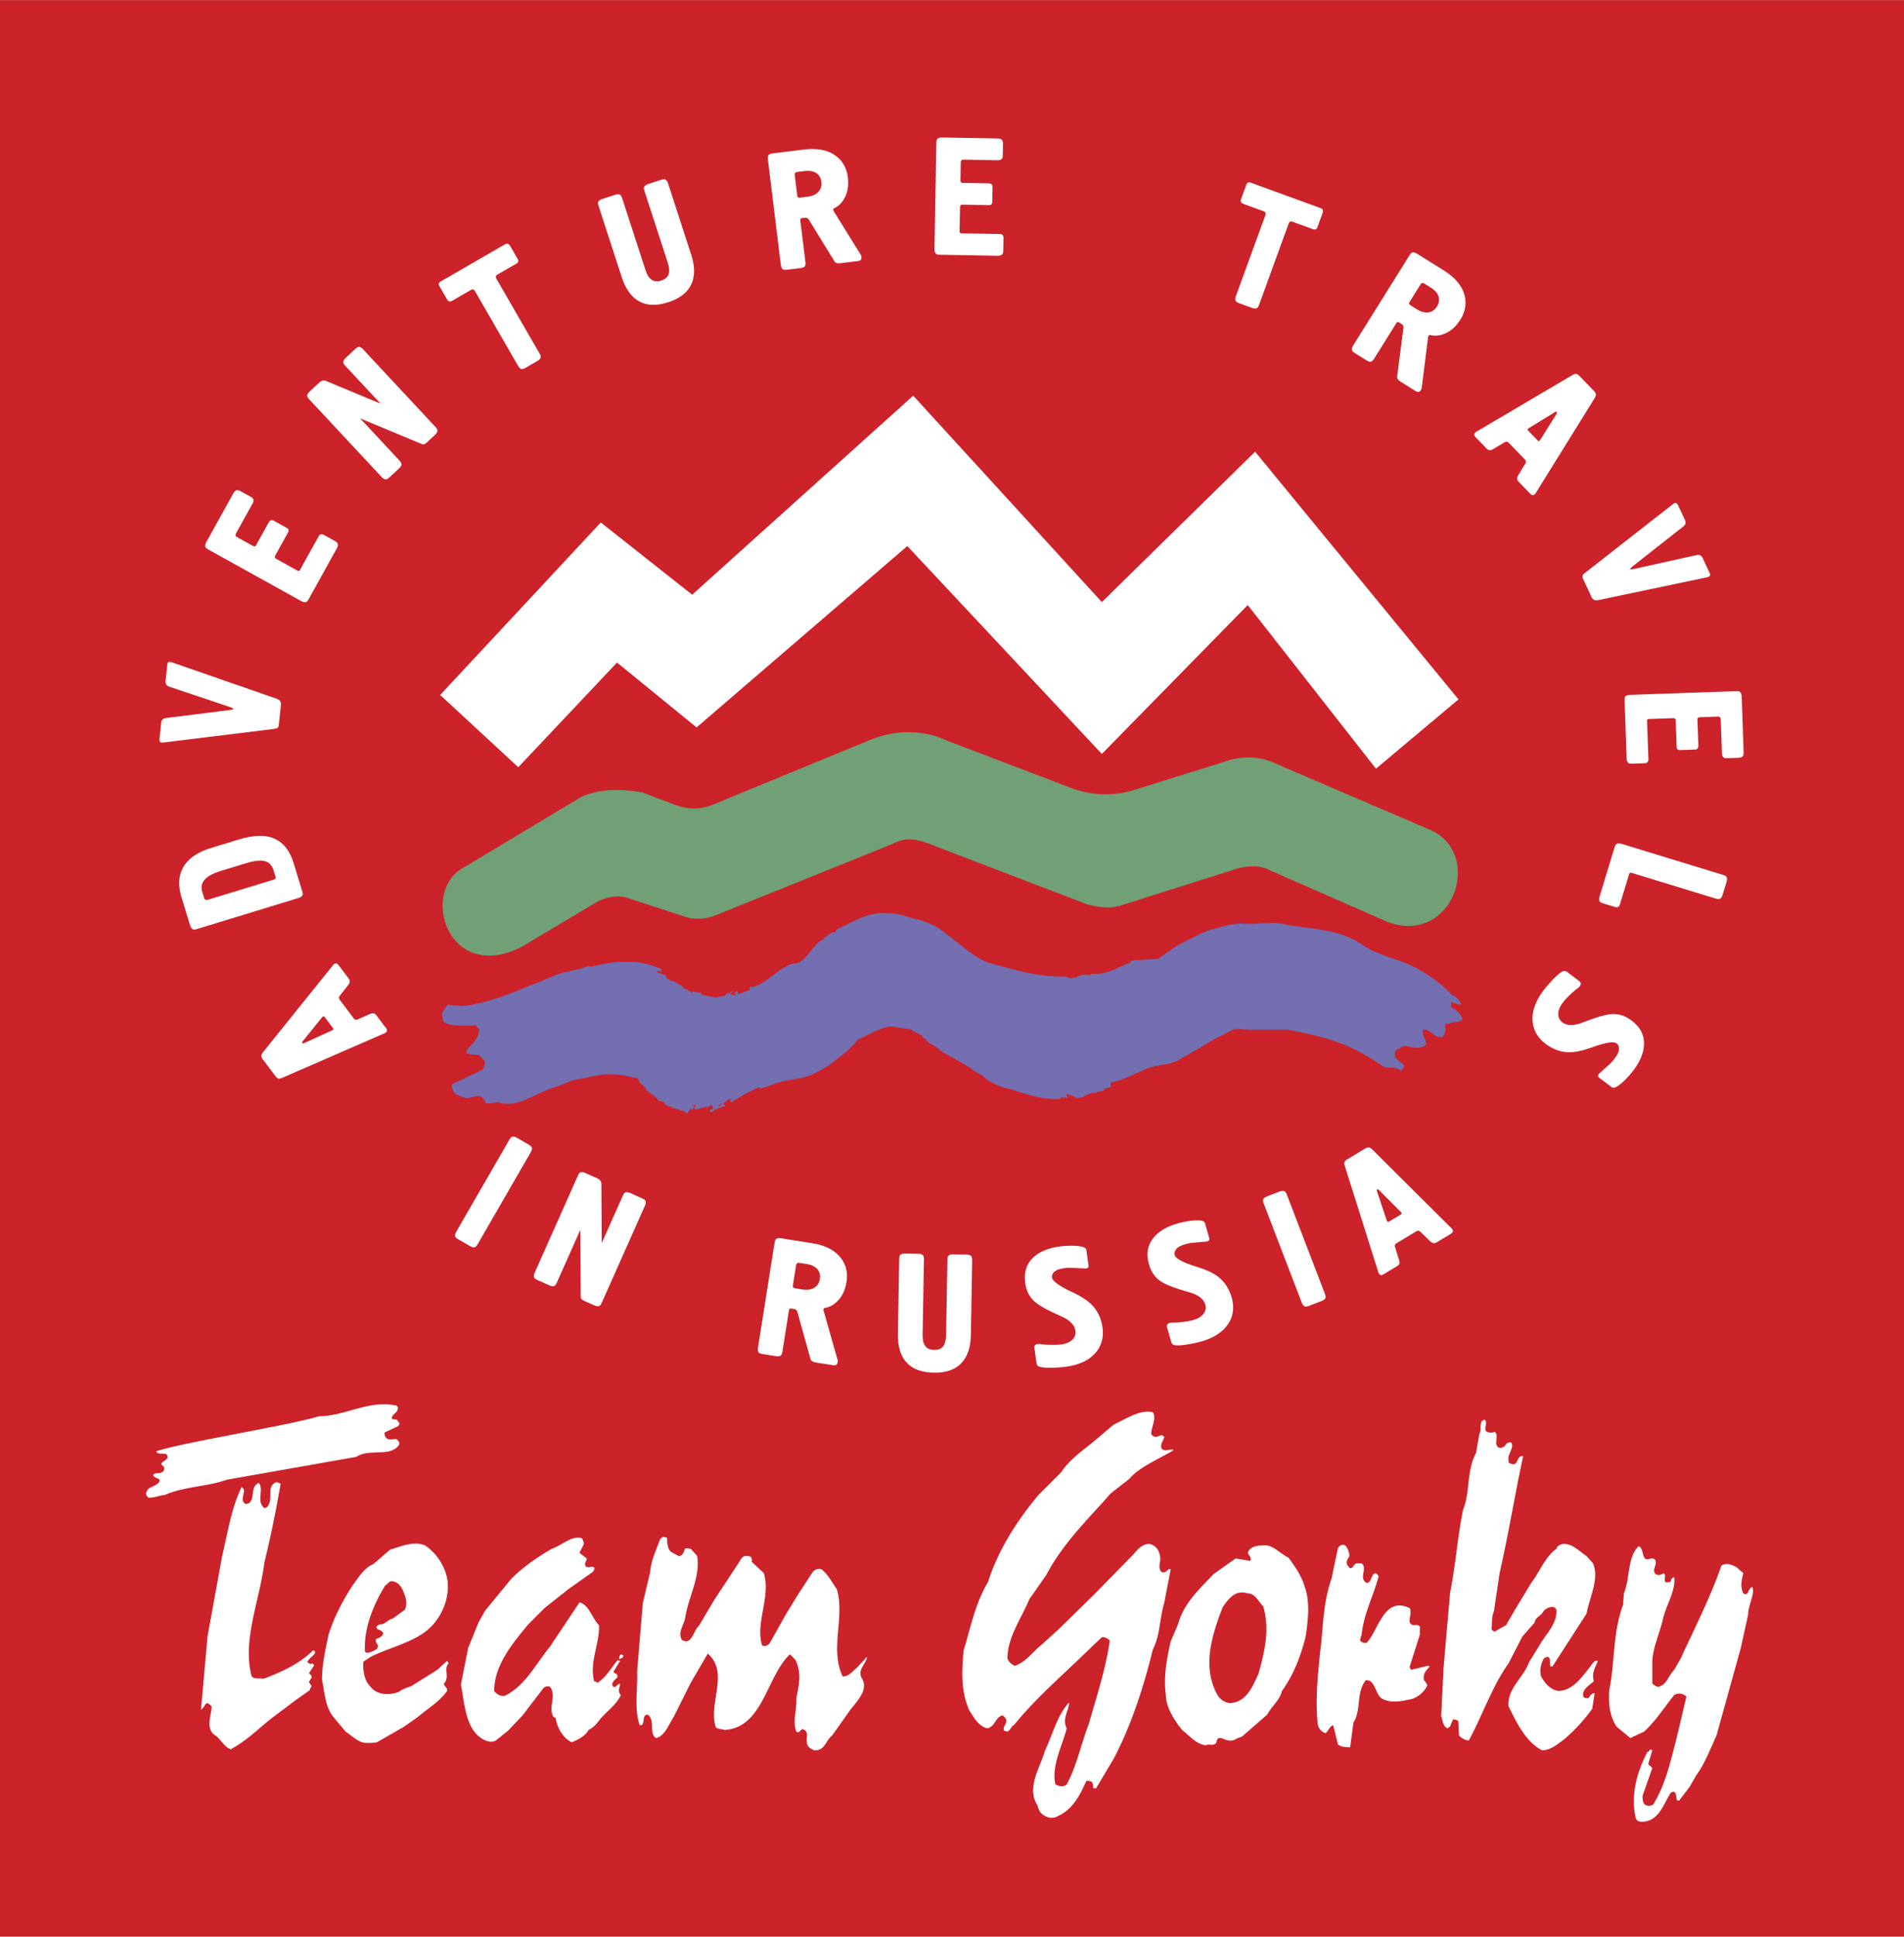
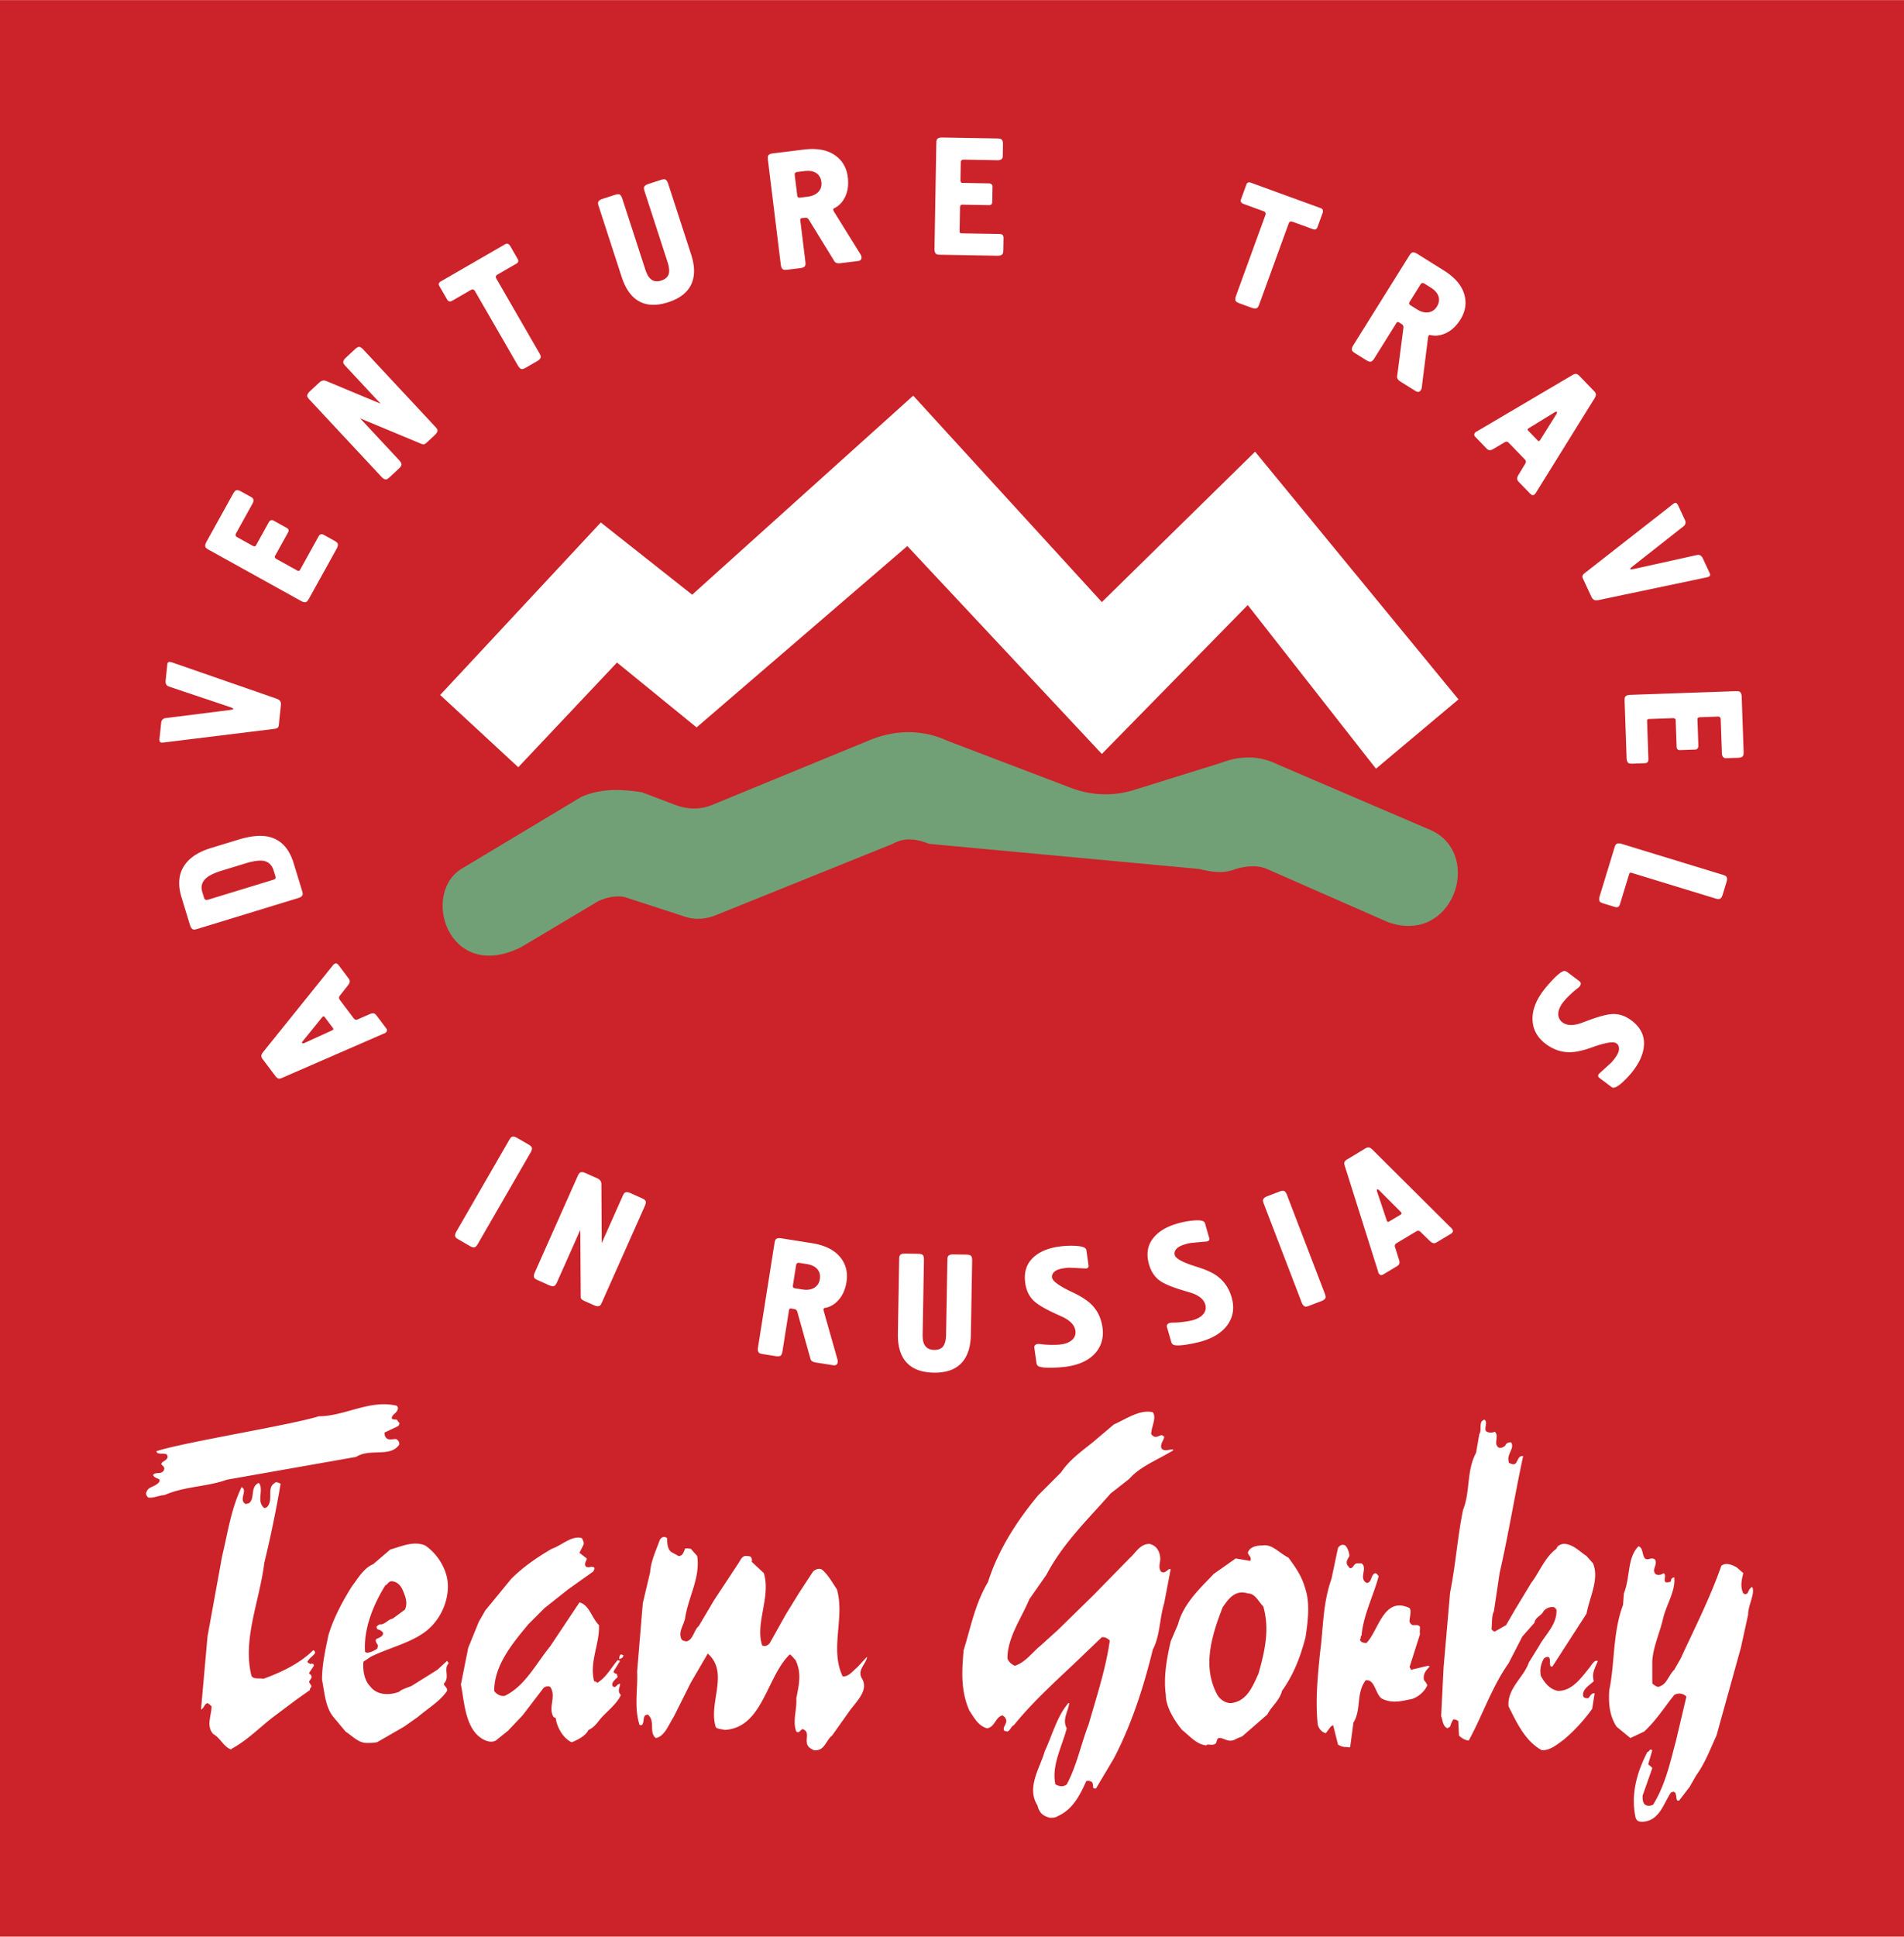
<svg xmlns="http://www.w3.org/2000/svg" width="2459" height="2500" viewBox="0 0 186.829 189.922">
  <g fill-rule="evenodd" clip-rule="evenodd">
    <path fill="#cc2229" d="M0 0h186.829v189.922H0V0z" />
    <path d="M79.891 171.643c-.399-.16-.717-.398-.717-.799-.08-.477.239-1.035-.399-1.273-.159 0-.239.238-.478.318l-.16-.08c-.398-1.035.08-2.152 0-3.268.239-1.195.558-2.471-.08-3.744-.159-.16-.319-.398-.558-.559-2.311 2.23-2.629 7.172-6.375 7.41-.319-.078-.637-.078-.876-.238-.797-2.391 1.354-5.34-.797-7.252l-1.674 2.869-1.674 3.348c-.478.717-.876 1.912-1.753 2.07-.717-.557 0-1.672-.797-2.311l-.239.08c-.239.238-.08.637-.319.957h-.239c-.558-1.754-.159-3.508-.239-5.26l.558-6.695.717-3.027c.08-1.115.558-2.072.956-3.188.159-.24.398-.398.717-.16 0 .398 0 1.037.398 1.355l.717.398c.398 0 .479-.318.638-.717.159-.08.398 0 .558 0l.638.717c.318 2.152-.876 3.984-1.195 6.137-.159.717-.717 1.354-.319 2.072.08.078.319.158.479.158.638-.158.717-1.115 1.195-1.514l1.514-2.551 2.311-3.506c.239-.318.398-.877.877-.797.08 0 .239 0 .398.08.08.158.159.318.08.479l1.195 1.115c.717 2.311-.876 4.939-.16 7.092.239.16.638 0 .797-.318l1.515-2.709 1.275-2.072 1.354-2.072c.16-.238.638-.479.957-.238.558.477.956 1.195 1.435 1.912.797 2.789-.718 5.816.558 8.527.558.078.956-.479 1.435-.877l.956-1.037c0 .639-1.036 1.275-.478 2.152.637 1.115-.478 2.152-1.195 3.107l-1.753 2.471c-.558.398-.717 1.436-1.594 1.436h-.16v.002zm-57.219-.081c-.717-.24-1.036-1.117-1.753-1.516-.717-.795-.159-1.832-.159-2.709-.08-.078-.239-.238-.398-.318-.319.08-.319.479-.638.637l.638-7.172 1.435-7.889c.558-2.311.876-4.623 1.912-6.773l.08.08c.478.318-.398 1.195.319 1.594l.319-.08c.637-.479.079-1.594.956-1.992l.08.08c.399.717-.319 1.752.478 2.391l.239-.08c.717-.717-.08-1.912.797-2.391.08-.16.398 0 .558.08a110.98 110.98 0 0 1-1.594 7.729c-.478 3.826-2.151 7.492-1.275 11.078.16.398.717.238 1.196.318 1.753-.637 3.585-1.514 4.861-2.789.159 0 .239.238.159.318-.239.318-.478.398-.717.797 0 .08.16.16.319.24.08-.08.319-.08.319.158l-.478.717c0 .08.239.16.239.32.08.158-.159.318-.239.557.08.16.159.24.239.398 0 .16-.159.16-.159.398l-1.354.957-2.231 1.674c-1.355 1.035-2.471 2.23-4.064 3.107l-.084.081zm13.308-.638c-.797 0-1.354-.637-2.072-1.115l-1.195-1.434c-.797-.957-.876-2.471-1.116-3.666 0-1.436.318-2.869.638-4.383.478-1.594 1.354-3.268 2.311-4.781.558-.719 1.116-1.754 2.072-2.152l1.674-1.434c1.115-.32 2.311-.877 3.427-.4 1.195.799 2.231 2.393 2.231 3.986 0 1.912-1.036 3.744-2.55 4.701-1.434.955-3.427 1.434-5.021 2.23l-.717.479c-.08.797.08 1.834.638 2.391.637.877 1.833.957 2.868.559.239-.24.797-.398 1.196-.559l2.55-1.594.956-.877.159.24c-.558.557.16 1.354-.478 1.992 0 .238.398.398.319.717-.717 1.035-1.833 1.674-2.869 2.551l-1.354.955-2.63 1.514c-.319.08-.638.08-1.037.08zm20.083-.08c-.797-.398-1.355-1.354-1.514-2.23 0-.16-.08-.16-.239-.238-.558-.957.319-1.992-.319-2.949-.159-.08-.398-.08-.637.08l-2.072 2.709-1.435 1.514-1.195.957c-.558.318-1.354-.08-1.833-.559-1.195-1.195-1.275-3.346-1.593-4.939l.717-3.588 1.036-2.549.637-1.115 2.551-3.109c1.115-1.115 2.47-2.07 3.984-2.947.956-.32 1.992-1.355 2.948-1.037.08.16.239.398.159.639l-.398.797.717.557c0 .24-.319.479-.08.797.239.16.558-.078.797.08.08.08 0 .24-.08.398l-2.47 1.754-2.311 1.832-1.594 1.594c-1.514 1.834-3.347 3.984-3.347 6.535.159.238.558.559 1.036.479 1.993-.957 3.029-3.107 4.463-4.861l1.435-2.152 1.435-2.15c.957.238 1.195 1.514 1.913 2.23.08 1.832-.956 3.586-.479 5.498 0 0 .159 0 .319.16.876-.559 1.275-1.355 1.992-2.23l.239.078-.638 1.037c0 .158.239.238.319.238l.08.318c-.16.16-.797.639-.399.957h.16c.159-.08.159-.238.479-.318 0 .398-.319.717.079 1.115-.398.877-1.275 1.514-1.992 2.311-.318.398-.638.877-1.195 1.115-.239.559-1.036.957-1.594 1.195h-.081v-.003zm4.702-8.127c0-.16 0-.24.08-.398l.079-.08.239.08c0 .08 0 .238-.239.318l-.159.08zm-24.785-.639l-.159-.078c-.159-2.232.797-4.623 1.992-6.535.239-.08.239-.318.558-.398.638 0 1.036.479 1.275 1.195.239.559.319 1.115.08 1.594l-1.195.877c-.479.08-.797.637-1.275.557-.16.08-.239.16-.319.24l.08.238c.239.08.319.08.558.318.08.318-.239.479-.638.639-.159.158 0 .398.16.637l-.08.318c-.239.16-.638.398-1.037.398zm-21.436-15.221c-.08-.08-.319-.318-.159-.557.159-.559.956-.479 1.274-1.037v-.158c-.159-.16-.558-.16-.637-.479.319-.318.717 0 1.036-.398.16-.318 0-.398-.239-.639l.08-.158c.159-.16.479-.24.558-.559l-.08-.238c-.319-.16-.638 0-.957-.16l-.08-.158c2.63-.877 13.149-2.551 15.938-3.428 2.55 0 5.021-1.674 7.65-1.035.159.158.159.318 0 .557-.08.16-.319.24-.478.559v.16c.08.078.398.078.478.078l.239.318c.08.08 0 .16-.08.32l-1.354.637c0 .16 0 .479.319.639.239.078.479 0 .797 0 .08 0 .398.238.318.557-.876 1.275-2.868.318-4.224 1.195l-12.671 2.232c-1.992.717-4.144.637-6.136 1.514-.477 0-1.034.319-1.592.238zm5.259 20.959v-.16.16zm40.962-4.941l.08-.158-.08.158zm100.411 15.779c-.399 0-.638-.08-.718-.559-.398-2.072.08-4.143 1.195-6.295.159 0 .159-.158.319-.238l.159.08-.398 1.354c.079.16.239.16.398.398l-.956 2.709c0 .24 0 .559.159.797.239.24.558.24.876.08 1.195-1.912 1.674-4.143 2.231-6.215l1.036-4.383a.965.965 0 0 0-1.195-.16c-.956 1.195-1.753 2.471-2.948 3.586l-1.354.637-1.355-1.115c-.717-1.115-.797-2.311-.717-3.586.558-2.629.318-5.578 1.354-8.367l.08-1.115c.638-1.594.318-3.506 1.434-4.623.479.16.319.797.638 1.195.319.24.559-.158.957.08.238.318 0 .639-.08 1.115l.08.24c.159.238.558.238.876 0l.08.08c.159.238-.08.477.079.797.16.078.479 0 .559-.08 0-.24.079-.318.318-.398.159 1.354-.797 2.709-1.115 4.145-.319 1.354-.957 2.709-1.036 4.062v2.232c.159.08.478.477.797.238.638-.238.797-1.035 1.354-1.594l.638-1.115c1.354-2.949 2.869-5.896 3.984-9.084.398-.32.956-.16 1.515.158l.637.559c-.159.717-.318 1.275 0 1.992.08 0 .16.158.398 0 .08-.08.16-.479.479-.639.318.639-.398 1.754-.398 2.711l-.717 3.266-2.391 8.607c-.559 1.195-1.116 2.709-1.992 3.904l-.638 1.117-1.036 1.354h-.16c-.159-.158-.079-.479-.159-.559 0-.078 0-.238-.239-.318l-.238.08c-.719 1.038-1.117 2.79-2.79 2.87zm-58.175-.398c-.638-.16-1.036-.479-1.195-1.195-1.116-1.754.239-3.666.717-5.34.718-1.514 1.195-3.426 2.312-4.701h.08c-.08.797-.718 1.594-.24 2.471-.478 1.832-1.514 3.666-1.115 5.498.318.16.718.318 1.115 0 .957-1.752 1.436-4.064 2.152-5.896.797-2.789 1.673-5.42 2.072-8.209-.08-.078-.399-.398-.797-.318l-1.913 1.834c-2.151 2.07-4.702 4.303-6.694 6.773-.318.158-.318.477-.638.637l-.318-.08c-.239-.398.479-.797.08-1.275 0-.078-.08-.078-.239-.238-.717.16-.717 1.115-1.515 1.275-.876-.238-1.274-1.037-1.753-1.754-.877-1.992-.717-3.984-.558-5.896.718-2.311 1.115-4.543 2.391-6.693 1.036-3.268 2.948-6.137 4.94-8.527l2.231-2.232c.798-1.195 1.913-1.992 3.108-2.947l2.072-1.754c1.115-.479 2.55-1.514 3.824-1.195.398.559-.159 1.436-.159 2.152l.159.158c.319.24.559 0 .877-.078l.239.158c0 .318-.479.797-.239 1.195.398.318.718 0 1.116.08v.08c-1.595.955-3.268 1.594-4.304 2.789l-1.833 1.434c-2.071 2.391-4.622 4.781-6.296 7.969l-1.673 2.393c-.797 1.912-2.152 3.744-2.152 5.816.16.398.399.559.718.717 1.036-.318 1.674-1.275 2.55-1.992l1.674-1.514 3.507-3.428 3.586-3.664c.558-.479.956-1.355 1.912-1.355.638.158.956.637 1.036 1.275.08.479-.239.955.08 1.434.318.24.558-.08.797-.238h.159l-.638 3.346c-.479 1.596-.398 3.188-1.116 4.543-.876 3.586-2.071 7.332-3.824 10.68l-1.754 2.947h-.238c-.08-.158 0-.398-.16-.637-.159-.08-.318-.16-.558-.08-.638 1.434-1.354 2.789-2.789 3.426-.239.16-.479.16-.717.16h-.079v-.004zm48.293-6.613c-1.594-.877-2.391-2.551-3.268-4.305-.159-1.754 1.515-2.869 1.992-4.303l1.036-1.674c.558-1.035 1.753-2.072 1.674-3.506-.08-.08-.08-.16-.239-.24-.319-.078-.797.08-1.036.398-.239.479-.797.559-.877 1.117l-1.195 1.354-1.354 2.631c-1.594 2.23-2.63 5.26-3.905 7.57-.318 0-.717-.24-.956-.479l-.079-1.434c-.08-.08-.319-.16-.479-.16-.159.238-.239.479-.318.717 0 0-.16.08-.239.16-.479-.16-.479-.797-.638-1.195l.239-4.781.638-7.332c.558-2.789.717-5.42 1.274-8.129.718-1.752.319-3.824 1.275-5.578l.318-1.832c.239-.398 0-.797.239-1.275 0 0 .159-.08.239-.16.398.24 0 .719.159 1.115.159.16.558.24.877.08l.079.08c.239.318 0 .797.08 1.195l.159.24c.239.158.559 0 .718-.16.079-.24.318-.318.558-.318.398.557-.398 1.115-.239 1.832 0 .24.159.24.398.318h.159c.319-.078.319-.717.717-.797h.16c-.797 3.666-1.435 7.65-2.312 11.477l-.558 3.744c-.239.479-.159 1.117-.239 1.754.08.08.08.16.319.238l1.115-.637.877-1.514 1.594-2.631c.797-1.035 1.354-2.549 2.471-3.346.079-.32.478-.479.797-.479.876.08 1.434.717 2.151 1.195l.638.717c.637 1.514-.319 3.268-.638 4.941l-3.347 5.18h-.16c-.159-.238 0-.637-.159-.877-.159-.158-.478 0-.558.16-.239.479-.398 1.035-.239 1.674.319.557.797 1.273 1.674 1.434 1.435 0 2.311-1.355 3.107-2.311.16-.24.319-.479.559-.639h.238c-.238.639-.637 1.195-.398 1.992-.398.398-1.195.797-1.035 1.516.159.158.238.158.478.158.159-.08.159-.318.479-.479h.159l-.239 1.516a16.622 16.622 0 0 1-2.789 3.027c-.558.398-1.275 1.037-2.072 1.037h-.079v.004zm-19.285-.321c-.239 0-.479-.078-.718-.238l-.479-1.912-.238.158-.479.639c-.398-.08-.717-.479-.797-.877-.239-2.391 0-4.701.239-7.092.318-2.312.239-4.703 1.115-7.174l.638-3.027c.16-.24.398-.398.718-.24.238.24.398.719.398 1.037-.16.318-.398.559-.16.957.08 0 .08.158.239.238.319 0 .319-.398.638-.479h.479c.638.479-.319 1.436.478 1.912h.08c.479-.078.318-.797.797-.955.159.08.239.158.318.318-.478 1.832-1.514 3.824-1.673 5.816-.159.08 0 .16-.159.4.079.238.318.318.637.318 1.195-1.195 1.674-4.623 4.224-3.428.239.318 0 .877 0 1.355.08.08.08.238.319.318h.479l.159.08c.159.08 0 .479.079.797l-1.036 3.268c.08 0 .08.158.159.238l1.674-.398.159.08c-.318.318-.717.717-.558 1.355.16.158.239.318.318.477-.238.559-.796 1.117-1.514 1.355-.877.16-1.833.479-2.869 0-.717-.318-.717-1.992-1.673-1.832-.957 1.273-.398 2.867-1.195 4.143l-.319 2.391c-.079.082-.239.002-.477.002zm-13.628-.158c-.956-.08-1.594-.877-2.391-1.516-.717-.875-1.594-2.23-1.594-3.426-.239-1.754.08-3.506.479-5.26l.717-1.674c.558-2.072 2.152-3.506 3.507-4.939l2.151-1.516 1.435.24c.159-.398-.159-.479-.239-.797.159-.559.797-.719 1.435-.719.956-.158 1.594.719 2.55 1.197.638.875 1.275 1.752 1.594 2.867.559 1.516.319 3.348.08 4.941-.479 1.834-1.115 3.586-2.311 5.26-.239.957-1.036 1.514-1.435 2.311l-2.471 2.152c-.159.08-.479.158-.718.318-.717.318-1.115-.238-1.594-.16-.238.16-.159.479-.318.559-.239.16-.398.08-.797.08l-.08.082zm2.39-4.144c-.558 0-1.115-.398-1.354-.877-1.435-2.709-.558-5.658.558-8.527.559-.795 1.195-1.752 2.471-1.354.718 0 1.036.797 1.514 1.275.639 2.23.16 4.383-.478 6.613-.558 1.196-1.116 2.709-2.711 2.87z" fill="#fff" />
-     <path d="M140.51 81.451c5.062 2.458 2.025 11.279-4.338 8.966l-11.857-5.206c-1.012-.434-2.313-.289-3.471.145l-10.989 3.471c-1.013.289-2.024.145-3.182-.145L91.2 82.752c-1.157-.435-2.313-.724-3.615 0l-17.208 6.94c-1.012.434-2.169.579-3.326.145l-5.784-1.88c-.724-.145-1.735 0-2.603.434l-7.52 4.483c-7.23 3.616-9.978-5.495-5.639-7.809l11.568-6.941c2.024-.868 4.049-.723 5.928-.434l3.037 1.157c1.446.579 2.748.579 4.048 0l15.473-6.362c2.603-1.012 5.206-.868 7.375.145l12.146 4.627c2.313.868 4.338.723 5.93.289l8.82-2.748c1.88-.723 3.76-.723 5.495.145l15.185 6.508z" fill="#71a077" />
-     <path d="M136.896 103.719c0-.289-.145-.867.434-.867.578-.723 1.445.289 2.458-.289l.145-.145c0-.578-.434-.867-.289-1.445.723-.145 1.012.867 1.88.723.434-.434.289-.723.289-1.303h.435c.289-.289.723 0 1.301-.434l-.145-.289c-.145-.289-.578-.723-1.012-.867v-.578c.289.145.578.289 1.012.289-.289-.578-.723-1.012-.867-.867-1.447-1.592-3.615-3.037-6.219-3.76l-1.445-.578c-.145 0-.724-.434-.868-.434-2.313-1.735-4.916-1.735-7.664-2.169-1.446-.434-3.036 0-4.482-.144-1.013 0-1.88.289-2.892.578 0-.145 0 0-.145 0-1.158.434-2.17 1.012-3.326 1.591l-1.88 1.301-2.458.145c-.145 0-.29.145-.29.289-.434 0-.578.289-.867.289-.868.434-1.88.867-2.893.723l-.145.145c-.434 0-.723-.145-1.156.145h-.145c-.146.145-.29.145-.29 0-.289.434-.723-.145-1.012 0-2.459 0-4.627-.578-7.086-1.301-1.445-.289-3.181-2.024-4.627-3.037-1.012-.867-2.169-1.157-3.326-1.446-.867-.289-1.446-.434-2.313-.434-1.88-.145-3.326.868-4.917 1.591l-.145.289h-.29l-.434.289-.434.29s.145 0 0 .145c-.867.145-1.735 2.313-2.747 2.313-1.301.145-2.603 1.734-3.76 2.17-.289.145-.433.145-.723.145v.29l-1.157.434v-.289c-.145 0-.145 0-.289.145v.145h.145c-.145.145-.29.145-.29 0-.145 0-.145.145-.289 0a.31.31 0 0 1 .289-.289v-.145c0 .145-.145.145-.289.145 0 .145-.289.289-.434.145v.145l-.145.145-.868.145c-.434 0-.868-.145-1.446-.289v-.145l-.868-.145v.145l-.723-.434c-.145 0-.145 0-.145-.145l-.724-.436c-.289-.145-.578-.145-.867-.434l-.145-.145v-.145l-.868-.289.145-.145s.145 0 .289.145v-.289c-.868-.434-1.59-.578-2.458-.723h-1.59c-.868 0-1.88.289-2.748.434h-.434l-.868.289c-.434 0-1.012.289-1.446.289l-.434.145c-4.338 1.736-6.796 2.893-9.543 3.182l-1.446-.145-.579.867.145.578c-.145.578 1.735.725 3.182.578.434.436.434.58.145 1.158-.145.434-.579.723-1.012 1.301v.289c.289.145 1.012.145 1.157.145l.579.578c.145.289 0 .436-.145.869l-3.037 1.445c0 .289 0 1.012.868 1.156.579.434 1.157 0 1.735 0 .29 0 .579.289.723.723.434 0 .723 0 1.157-.145 1.88.725 3.615-.867 5.64-1.445l1.88-.723 2.313-.434c1.301-.289 2.603 0 3.904.289.145.289.29.578.579.723 0 .145.145.145.145.145.145.434.578.578.868.867v-.145c.145 0 0 .145 0 .145.145.145.289.145.434.434.145 0 .289.145.579.145 0 .289.289.289.434.434 0 .146.145 0 .145 0 .145 0 .145 0 .145.146l.723.145c.145.145.289.145.434.145.145 0 .289.289.289.289l.145-.145c.145-.145.289-.289.289-.434 0 .145.145.145.145.145l.145-.145v-.291h.145c0 .145-.145.291 0 .436.145 0 .434 0 .579-.145.145 0 .289 0 .434-.146l.145.146.434-.291c.145.145.145.291.145.436-.145 0-.289 0-.289.145v.145c.145 0 .289-.145.434-.145v-.289s0 .145.145.145l.723-.291h.145v-.145l-.145-.145.578-.434h.145v.29c.145.145.434-.289.579-.289l.723-.434 1.446-.723c.145 0 .145.145.145.145 1.012-.289 1.88-.723 3.037-.867l.723-.145c1.157-.145 2.024-.723 3.037-1.301.868-.725 2.024-1.447 2.748-2.459l1.735-.867c.578-.145 1.157-.58 1.88-.434.578.145 1.012.145 1.735.289l.145.145.868.434a.31.31 0 0 0 .289.289c.289.578 1.012.578 1.446 1.156l3.036 1.736c.435.434 1.013.578 1.446 1.012.578.434 1.446.867 2.313 1.012 1.302.434 2.603.867 4.049 1.012h.868c.145 0 .145-.145.145-.145h.723l-.145-.145v-.145c.145-.145.434.145.723.145.145.289.579.145.724.145s.145 0 .289-.145c.434-.145.723-.434 1.157-.289.145-.289.578 0 .867-.434l.578-.145v-.434l1.013-.289 2.024-.867c1.302-.725 2.603-.434 3.76-1.158l2.024-1.156 1.157-.723 1.445-.723c.868-.578 1.302-.289 2.458-.289h3.471c3.76.723 6.073 1.301 9.399 3.615.434.289 1.013-.145 1.735.434.428-.728.573-.293-.583-1.306zm-66.084 4.482c-.145 0-.145.145-.29.145v.145c.145 0 .145 0 .145-.145 0 0 .145 0 .145-.145zm.433.145zm-5.929-12.869l.579.289-.579-.289zm3.471 1.88l.145.145-.145-.145zm5.639 9.399h.145-.145zm-.145 0v.145-.145zm-10.121.578v.145-.145zm7.519.723v.145-.145zm-.145.144zm-.289.145H71.1h.145zm-3.182.291zm2.17.144h-.145.145zm-.579.289zm-.144 0zm-.578.145h-.145.145z" fill="#736fb0" />
+     <path d="M140.51 81.451c5.062 2.458 2.025 11.279-4.338 8.966l-11.857-5.206c-1.012-.434-2.313-.289-3.471.145c-1.013.289-2.024.145-3.182-.145L91.2 82.752c-1.157-.435-2.313-.724-3.615 0l-17.208 6.94c-1.012.434-2.169.579-3.326.145l-5.784-1.88c-.724-.145-1.735 0-2.603.434l-7.52 4.483c-7.23 3.616-9.978-5.495-5.639-7.809l11.568-6.941c2.024-.868 4.049-.723 5.928-.434l3.037 1.157c1.446.579 2.748.579 4.048 0l15.473-6.362c2.603-1.012 5.206-.868 7.375.145l12.146 4.627c2.313.868 4.338.723 5.93.289l8.82-2.748c1.88-.723 3.76-.723 5.495.145l15.185 6.508z" fill="#71a077" />
    <path fill="#fff" d="M43.192 68.147l15.762-16.918 8.965 7.085 21.69-19.521 18.51 20.244 15.039-14.749 19.955 24.293-8.097 6.796-12.581-16.05-14.316 14.604-19.088-20.389-20.678 17.787-7.809-6.363-9.688 10.267-7.664-7.086zM27.027 105.527l-1.246-1.654a.596.596 0 0 1-.137-.318c-.005-.1.054-.229.178-.391l6.821-8.473a.651.651 0 0 1 .151-.155c.149-.113.296-.072.441.121l.969 1.285c.099.133.135.252.107.361a.82.82 0 0 1-.168.322l-.799 1.014c-.105.135-.104.271.001.412l1.354 1.797c.112.15.244.188.395.115l1.225-.533c.1-.047.205-.068.313-.061s.208.072.301.195l.959 1.271c.125.166.104.312-.062.438l-.078.059a.331.331 0 0 0-.086.023l-9.945 4.328c-.184.084-.322.107-.416.076-.094-.032-.185-.109-.278-.232zm5.647-4.709l-.821-1.09c-.073-.096-.161-.076-.266.057l-1.887 2.328a.227.227 0 0 0-.051.109l-.011.082c.092.012.16.01.201-.008l2.708-1.238c.157-.064.2-.142.127-.24zm-3.416-12.751l-9.897 3.026c-.188.058-.321.074-.396.052-.142-.049-.248-.192-.322-.434l-.831-2.718c-.362-1.185-.293-2.187.205-3.009.498-.822 1.393-1.431 2.681-1.825l2.687-.821c1.185-.362 2.161-.461 2.933-.295 1.213.258 2.045 1.127 2.497 2.604l.826 2.702c.058.188.075.321.053.396-.051.142-.194.249-.436.322zm-8.771.139l6.3-1.926c.116-.036.191-.076.229-.122.038-.046.037-.132-.001-.257l-.163-.534c-.147-.481-.427-.787-.837-.913s-1.056-.055-1.936.214l-2.294.701c-.66.202-1.138.417-1.435.645-.512.386-.679.872-.5 1.458l.173.565c.038.126.1.193.182.202s.179-.001.282-.033zm-4.835-15.779l.167-1.584a.458.458 0 0 1 .147-.298.496.496 0 0 1 .312-.133l6.294-.792c.212-.033.321-.065.324-.098.004-.043-.095-.103-.295-.18L16.57 67.32c-.245-.091-.35-.285-.319-.579l.168-1.601c.018-.173.109-.253.272-.236.074.019.123.03.146.032l10.248 3.555c.223.079.362.17.417.275a.668.668 0 0 1 .059.386l-.206 1.961c-.013.12-.055.207-.126.259-.072.053-.185.088-.341.104l-10.861 1.336c-.201.022-.315-.008-.346-.094a.638.638 0 0 1-.029-.291zm13.884-13.502l-9.052-5.018c-.172-.096-.276-.179-.313-.249-.063-.136-.034-.312.089-.533l2.612-4.713c.123-.221.241-.336.353-.349.113-.013.256.029.429.125l1.02.565c.106.06.169.141.192.248.023.106-.009.237-.094.389l-1.601 2.889c-.095.172-.066.301.086.386l1.509.836c.172.096.288.092.347-.015l1.258-2.27a.433.433 0 0 1 .203-.197.272.272 0 0 1 .253.018l1.307.725c.193.106.235.254.129.447l-1.267 2.285c-.069.124-.023.231.141.322l2.04 1.131c.115.063.201.043.26-.062l1.792-3.233c.09-.164.179-.25.268-.264s.191.012.306.075l1.006.558c.172.096.276.179.313.249.063.136.034.312-.089.533l-2.716 4.9c-.096.172-.179.276-.249.312-.135.062-.311.032-.532-.09zm7.808-19.347l-3.44-3.688c-.134-.145-.207-.256-.221-.333-.018-.149.064-.307.249-.479l.901-.841c.185-.172.333-.245.443-.223.111.022.235.107.369.251l7.059 7.57c.135.144.208.255.221.333.019.149-.064.307-.249.479l-.77.717c-.144.134-.267.204-.367.208-.04.006-.123-.021-.253-.079l-5.946-2.474 3.832 4.109c.172.185.246.333.223.444-.022.111-.107.234-.251.369l-.901.84c-.144.135-.256.208-.333.221-.149.019-.307-.064-.479-.249l-7.059-7.569c-.134-.144-.208-.256-.221-.333-.019-.148.064-.307.249-.479l.937-.874c.217-.202.455-.244.714-.126l5.293 2.206zm5.919-11.995l6.303-3.639c.114-.065.212-.075.296-.029.084.047.15.113.2.198l.731 1.266c.115.199.073.356-.126.471l-1.85 1.068c-.17.098-.207.233-.108.404l4.214 7.299c.099.17.145.296.141.374-.016.149-.132.285-.351.411l-1.11.641c-.219.126-.379.165-.482.117-.103-.047-.204-.157-.303-.328l-4.214-7.298c-.099-.171-.233-.207-.404-.108l-1.792 1.035c-.237.136-.41.111-.521-.079l-.78-1.352c-.105-.179-.053-.33.156-.451zm17.735-.441l-2.249-6.921c-.061-.188-.08-.319-.059-.396.046-.142.188-.251.429-.329l1.218-.396c.241-.079.405-.082.497-.015.091.067.167.196.228.384l2.244 6.906c.129.396.267.68.415.85.295.342.683.435 1.162.279.385-.125.626-.331.725-.616.097-.284.06-.693-.113-1.224l-2.244-6.906c-.061-.188-.081-.319-.06-.396.046-.142.188-.251.429-.329l1.218-.396c.241-.078.406-.082.497-.014s.167.196.228.384l2.249 6.921c.302.928.368 1.735.2 2.423-.262 1.076-1.073 1.834-2.438 2.278-1.365.443-2.466.311-3.307-.394-.541-.458-.965-1.156-1.269-2.093zm14.854-12.113l3.017-.371c1.38-.169 2.456.057 3.228.68.624.496.989 1.176 1.094 2.034.096.783-.009 1.458-.314 2.024-.241.46-.571.792-.986.999-.095.034-.138.089-.129.165a.621.621 0 0 0 .114.251l2.579 4.152a.677.677 0 0 1 .077.222c.029.239-.086.375-.348.407l-1.697.208c-.238.029-.414.001-.523-.085a.673.673 0 0 1-.138-.182l-2.46-4.001c-.094-.144-.218-.205-.371-.187l-.31.038c-.121.015-.172.087-.156.218l.497 4.044c.031.251.003.413-.081.49-.083.076-.225.126-.42.151l-1.271.156c-.196.024-.329.018-.399-.017-.131-.073-.21-.233-.241-.484l-1.262-10.272c-.024-.196-.018-.329.018-.399.07-.131.231-.21.482-.241zm2.132 2.138l.244 1.989c.02.164.105.236.258.217l.767-.094c.457-.056.807-.215 1.05-.477s.342-.582.295-.963c-.043-.349-.181-.617-.414-.81-.294-.239-.709-.326-1.241-.261l-.717.088c-.184.022-.265.125-.242.311zm13.712 7.22l.181-10.348c.003-.197.028-.328.073-.393.09-.12.26-.176.512-.172l5.388.094c.253.004.41.054.475.147.063.094.094.24.091.438l-.021 1.166a.36.36 0 0 1-.128.285c-.084.07-.214.103-.389.1l-3.302-.058c-.196-.003-.297.083-.3.257l-.03 1.725c-.003.198.055.297.176.299l2.596.045c.108.002.198.03.27.087a.273.273 0 0 1 .103.231l-.026 1.495c-.004.22-.114.326-.334.323l-2.612-.045c-.141-.003-.215.088-.218.275l-.041 2.333c-.002.131.057.198.178.201l3.696.064c.187.004.305.041.358.113a.485.485 0 0 1 .077.306l-.021 1.15c-.003.197-.027.328-.072.393-.09.12-.26.176-.513.172l-5.601-.098c-.197-.003-.329-.028-.394-.073-.12-.09-.177-.26-.172-.512zm31.052-6.477l6.839 2.489c.124.045.194.115.213.208a.507.507 0 0 1-.023.28l-.5 1.374c-.079.216-.226.285-.442.206l-2.007-.73c-.186-.067-.312-.008-.379.176l-2.882 7.92c-.068.185-.134.301-.197.348-.124.084-.303.082-.54-.004l-1.204-.438c-.237-.087-.37-.185-.4-.294-.03-.109-.011-.258.057-.443l2.883-7.919c.067-.186.008-.312-.178-.379l-1.944-.708c-.257-.094-.349-.243-.274-.45l.534-1.466c.069-.195.218-.252.444-.17zm16.326 6.976l2.577 1.611c1.179.736 1.873 1.589 2.081 2.56.173.778.028 1.536-.43 2.269-.418.668-.925 1.127-1.519 1.376-.478.205-.942.256-1.396.155-.095-.033-.163-.017-.203.047a.614.614 0 0 0-.069.266l-.609 4.85a.674.674 0 0 1-.08.221c-.127.204-.303.236-.526.097l-1.448-.905c-.204-.127-.322-.26-.354-.396a.667.667 0 0 1 .007-.228l.605-4.659c.018-.171-.04-.296-.171-.378l-.265-.165c-.103-.064-.188-.041-.258.071l-2.159 3.455c-.134.214-.257.323-.37.33-.113.006-.255-.042-.422-.147l-1.087-.679c-.167-.104-.267-.193-.299-.265-.057-.139-.018-.313.116-.527l5.484-8.777c.104-.167.193-.266.266-.299.141-.056.314-.017.529.117zm.312 3.004l-1.062 1.7c-.087.139-.065.25.065.331l.654.409c.39.244.763.341 1.116.291s.632-.237.836-.562c.187-.298.247-.594.188-.89-.079-.371-.346-.7-.8-.984l-.613-.383c-.158-.1-.286-.07-.384.088zm15.593 8.966l1.438 1.489a.594.594 0 0 1 .175.299c.018.097-.025.233-.129.41l-5.738 9.241a.64.64 0 0 1-.13.172c-.135.129-.285.107-.453-.066l-1.118-1.158c-.114-.118-.164-.232-.15-.346a.824.824 0 0 1 .128-.34l.67-1.104c.088-.145.07-.281-.051-.407l-1.563-1.619c-.13-.134-.265-.155-.406-.065l-1.152.678c-.095.059-.195.094-.305.099s-.215-.046-.322-.157l-1.107-1.146c-.144-.149-.141-.297.009-.441l.07-.069a.29.29 0 0 0 .082-.033l9.345-5.507c.171-.106.306-.147.402-.126.097.02.197.085.305.196zm-5.032 5.361l.947.98c.084.088.168.058.257-.088l1.59-2.54a.24.24 0 0 0 .037-.116l.001-.081a.405.405 0 0 0-.198.032l-2.537 1.559c-.148.083-.181.167-.097.254zm14.726 7.353l.674 1.445c.051.11.06.219.027.332a.494.494 0 0 1-.198.273l-4.987 3.921c-.165.138-.241.221-.228.251.018.039.134.04.346.002l6.211-1.374c.256-.047.446.063.571.332l.681 1.459c.074.158.037.273-.112.343a1.732 1.732 0 0 0-.142.047L156.9 58.832c-.231.047-.397.041-.499-.021a.673.673 0 0 1-.249-.301l-.832-1.787c-.052-.11-.061-.206-.025-.287.034-.082.113-.171.238-.266l8.622-6.739c.16-.123.274-.155.345-.097a.683.683 0 0 1 .173.236zm-4.706 18.566l10.344-.361c.197-.007.329.011.396.052.124.084.189.25.198.502l.188 5.385c.009.253-.032.412-.122.481-.091.068-.235.106-.433.113l-1.165.041a.365.365 0 0 1-.292-.113c-.075-.08-.114-.208-.12-.382l-.115-3.3c-.007-.197-.099-.292-.273-.287l-1.724.061c-.196.007-.294.069-.289.191l.091 2.594c.004.108-.021.2-.073.273s-.128.111-.226.115l-1.494.052c-.22.008-.332-.098-.34-.317l-.092-2.611c-.005-.141-.1-.21-.286-.203l-2.331.081c-.132.005-.195.066-.191.188l.129 3.694c.007.187-.023.307-.094.365a.49.49 0 0 1-.301.093l-1.149.041c-.197.006-.329-.012-.396-.053-.124-.083-.189-.25-.198-.502l-.195-5.599c-.007-.197.011-.33.052-.396.082-.124.248-.189.501-.198zm-.832 14.616l9.897 3.026c.188.058.308.118.358.178.09.12.098.298.023.54l-.374 1.226c-.074.241-.165.379-.273.415-.107.036-.257.025-.444-.033l-8.217-2.512c-.126-.039-.206 0-.242.116l-.893 2.922c-.055.179-.123.282-.208.314a.485.485 0 0 1-.315-.011l-1.1-.336c-.188-.058-.308-.118-.357-.178-.09-.12-.098-.298-.023-.54l1.45-4.745c.058-.188.117-.308.179-.358.119-.089.297-.097.539-.024zm-5.352 12.566l1.182.891c.104.078.153.164.146.254a.442.442 0 0 1-.08.23c-.054.07-.128.143-.224.215a3.329 3.329 0 0 0-.207.166c-.158.117-.37.309-.641.576a6.447 6.447 0 0 0-.603.664c-.293.389-.443.754-.449 1.102a.97.97 0 0 0 .407.838c.412.309.987.344 1.729.107.513-.189.892-.326 1.138-.418.916-.324 1.612-.492 2.087-.504.632-.018 1.24.193 1.825.635.806.607 1.214 1.338 1.225 2.197s-.333 1.752-1.031 2.68a8.58 8.58 0 0 1-1.005 1.115c-.554.516-.93.697-1.132.545l-1.181-.889a2.084 2.084 0 0 0-.092-.07c-.085-.105-.082-.219.011-.342l.593-.541c.341-.305.552-.5.634-.58a4.12 4.12 0 0 0 .331-.4c.271-.357.408-.66.418-.908.009-.248-.071-.434-.237-.559-.297-.225-1.138-.084-2.521.424-.821.287-1.5.434-2.038.439-.859.012-1.656-.26-2.391-.814-.821-.619-1.254-1.396-1.297-2.332s.312-1.902 1.067-2.904c.245-.326.548-.676.907-1.053.357-.377.65-.633.875-.766.131-.082.237-.114.322-.1.086.015.162.05.232.102zM44.784 120.764l5.175-8.963c.098-.17.184-.273.254-.309.137-.061.312-.027.531.098l1.109.641c.219.127.333.246.343.359.011.113-.033.256-.132.426l-5.175 8.965c-.126.219-.247.332-.359.342-.113.012-.256-.033-.426-.133l-1.11-.641c-.171-.098-.273-.184-.309-.254-.06-.137-.028-.313.099-.531zm14.262 1.136l2.051-4.609c.081-.18.154-.289.221-.332.13-.076.308-.061.539.041l1.125.502c.231.102.356.211.379.32.022.111-.007.258-.087.439l-4.209 9.455c-.08.18-.154.291-.221.332-.13.074-.308.061-.539-.041l-.96-.428c-.18-.08-.293-.166-.335-.258-.021-.033-.029-.121-.026-.264l-.046-6.439-2.285 5.133c-.103.23-.211.355-.322.377-.111.023-.257-.006-.438-.086l-1.125-.502c-.18-.08-.291-.154-.333-.219-.075-.131-.061-.309.042-.539l4.21-9.455c.08-.182.154-.291.221-.334.129-.074.308-.061.538.041l1.171.521c.271.121.402.324.395.607l.034 5.738zm17.609-.468l3.001.477c1.374.217 2.346.73 2.917 1.543.462.648.626 1.402.49 2.256-.123.779-.41 1.398-.859 1.859-.359.377-.768.605-1.224.688-.101.008-.157.049-.169.123a.617.617 0 0 0 .041.273l1.334 4.701c.019.094.023.17.013.236-.038.236-.187.336-.446.295l-1.688-.268c-.237-.037-.397-.113-.479-.227a.674.674 0 0 1-.083-.211l-1.263-4.525c-.051-.164-.152-.258-.305-.281l-.308-.049c-.12-.02-.189.037-.21.166l-.637 4.023c-.04.25-.111.398-.212.449s-.251.061-.445.029l-1.266-.199c-.195-.031-.321-.074-.379-.127-.106-.105-.138-.281-.099-.531l1.619-10.223c.031-.195.074-.32.127-.379.105-.104.28-.137.53-.098zm1.461 2.644l-.313 1.979c-.026.162.037.256.188.279l.763.121c.454.072.835.016 1.141-.168.306-.186.489-.467.549-.846.055-.346-.004-.643-.175-.893-.217-.311-.591-.51-1.12-.592l-.714-.113c-.184-.029-.289.048-.319.233zm9.988 6.695l.127-7.275c.003-.197.028-.328.072-.393.09-.121.26-.178.512-.172l1.281.021c.253.004.41.055.474.148s.094.24.091.438l-.127 7.26c-.007.416.031.729.115.939.167.418.504.633 1.008.641.404.008.7-.109.885-.346.185-.236.282-.637.292-1.195l.127-7.26c.003-.197.028-.328.072-.393.09-.119.26-.176.513-.172l1.28.021c.253.006.41.055.474.148.064.094.095.24.092.438l-.127 7.275c-.018.977-.218 1.762-.601 2.357-.597.932-1.611 1.385-3.047 1.359-1.435-.025-2.433-.51-2.998-1.449-.36-.604-.533-1.403-.515-2.39zm13.599 2.885l-.206-1.465c-.019-.129.008-.225.076-.283a.43.43 0 0 1 .22-.107c.087-.012.191-.01.31.008a4.7 4.7 0 0 0 .264.029c.194.027.481.041.86.045.378.002.679-.014.896-.043.481-.068.846-.221 1.096-.461a.968.968 0 0 0 .304-.881c-.071-.512-.454-.941-1.145-1.299-.497-.229-.862-.4-1.101-.51-.877-.418-1.487-.793-1.832-1.119-.459-.434-.74-1.014-.842-1.74-.141-.998.088-1.803.688-2.418.6-.615 1.474-1.004 2.623-1.166.499-.07.998-.096 1.499-.078.756.027 1.15.164 1.186.414l.206 1.465.017.113c-.015.135-.098.213-.249.234l-.802-.037a27.165 27.165 0 0 0-.859-.037c-.116 0-.288.016-.517.049-.444.062-.756.178-.938.348-.182.168-.257.357-.229.562.052.367.746.863 2.083 1.482.783.377 1.367.754 1.752 1.131.615.6.986 1.354 1.114 2.266.144 1.018-.102 1.873-.731 2.566-.631.691-1.565 1.123-2.809 1.299-.404.057-.866.09-1.387.104-.519.012-.906-.014-1.16-.078-.15-.035-.248-.088-.298-.156a.569.569 0 0 1-.089-.237zm13.222-2.066l-.408-1.42c-.036-.127-.023-.225.036-.293a.453.453 0 0 1 .203-.135c.085-.023.188-.037.308-.037.121 0 .21-.002.265-.008.197.002.482-.025.858-.074.375-.051.671-.107.882-.168.468-.135.807-.336 1.021-.609s.274-.576.178-.914c-.142-.494-.58-.869-1.314-1.127-.523-.156-.91-.275-1.16-.35-.928-.293-1.584-.578-1.971-.854-.515-.365-.874-.902-1.076-1.607-.277-.969-.163-1.799.346-2.49.508-.693 1.32-1.199 2.436-1.52a8.435 8.435 0 0 1 1.474-.285c.753-.08 1.163.002 1.232.244l.407 1.422.031.109c.005.137-.065.225-.214.268l-.799.074c-.456.039-.741.068-.856.084s-.283.055-.504.119c-.432.123-.725.283-.881.475-.156.193-.204.391-.147.59.103.357.858.75 2.269 1.178.828.264 1.459.555 1.893.875.693.51 1.166 1.205 1.419 2.09.284.988.161 1.869-.367 2.643s-1.394 1.33-2.601 1.678c-.393.111-.845.209-1.359.295-.512.084-.898.113-1.158.084-.154-.014-.259-.051-.317-.113s-.102-.138-.126-.224zm12.799-3.871l-3.709-9.662c-.071-.186-.097-.316-.08-.393.039-.145.175-.26.41-.352l1.196-.459c.236-.09.4-.104.495-.041.095.064.178.188.248.371l3.709 9.664c.091.234.104.4.041.494-.063.094-.188.178-.372.248l-1.195.459c-.185.07-.315.098-.393.08-.144-.038-.26-.173-.35-.409zm4.472-14.03l1.774-1.066a.622.622 0 0 1 .331-.104c.099.006.222.078.37.219l7.714 7.67a.682.682 0 0 1 .138.166c.097.16.04.301-.166.426l-1.38.828c-.141.086-.264.109-.37.07a.83.83 0 0 1-.303-.201l-.926-.902c-.121-.117-.258-.131-.408-.041l-1.929 1.158c-.16.098-.212.225-.155.381l.401 1.273c.037.105.048.211.028.318s-.094.199-.226.279l-1.366.82c-.178.107-.321.072-.428-.105l-.051-.086a.295.295 0 0 0-.014-.088l-3.264-10.342c-.064-.191-.074-.332-.033-.422a.666.666 0 0 1 .263-.251zm4.092 6.108l1.169-.701c.104-.062.093-.152-.028-.271l-2.117-2.119c-.031-.031-.067-.053-.104-.062l-.079-.02a.412.412 0 0 0-.014.199l.948 2.824c.047.162.122.212.225.15z" />
  </g>
</svg>